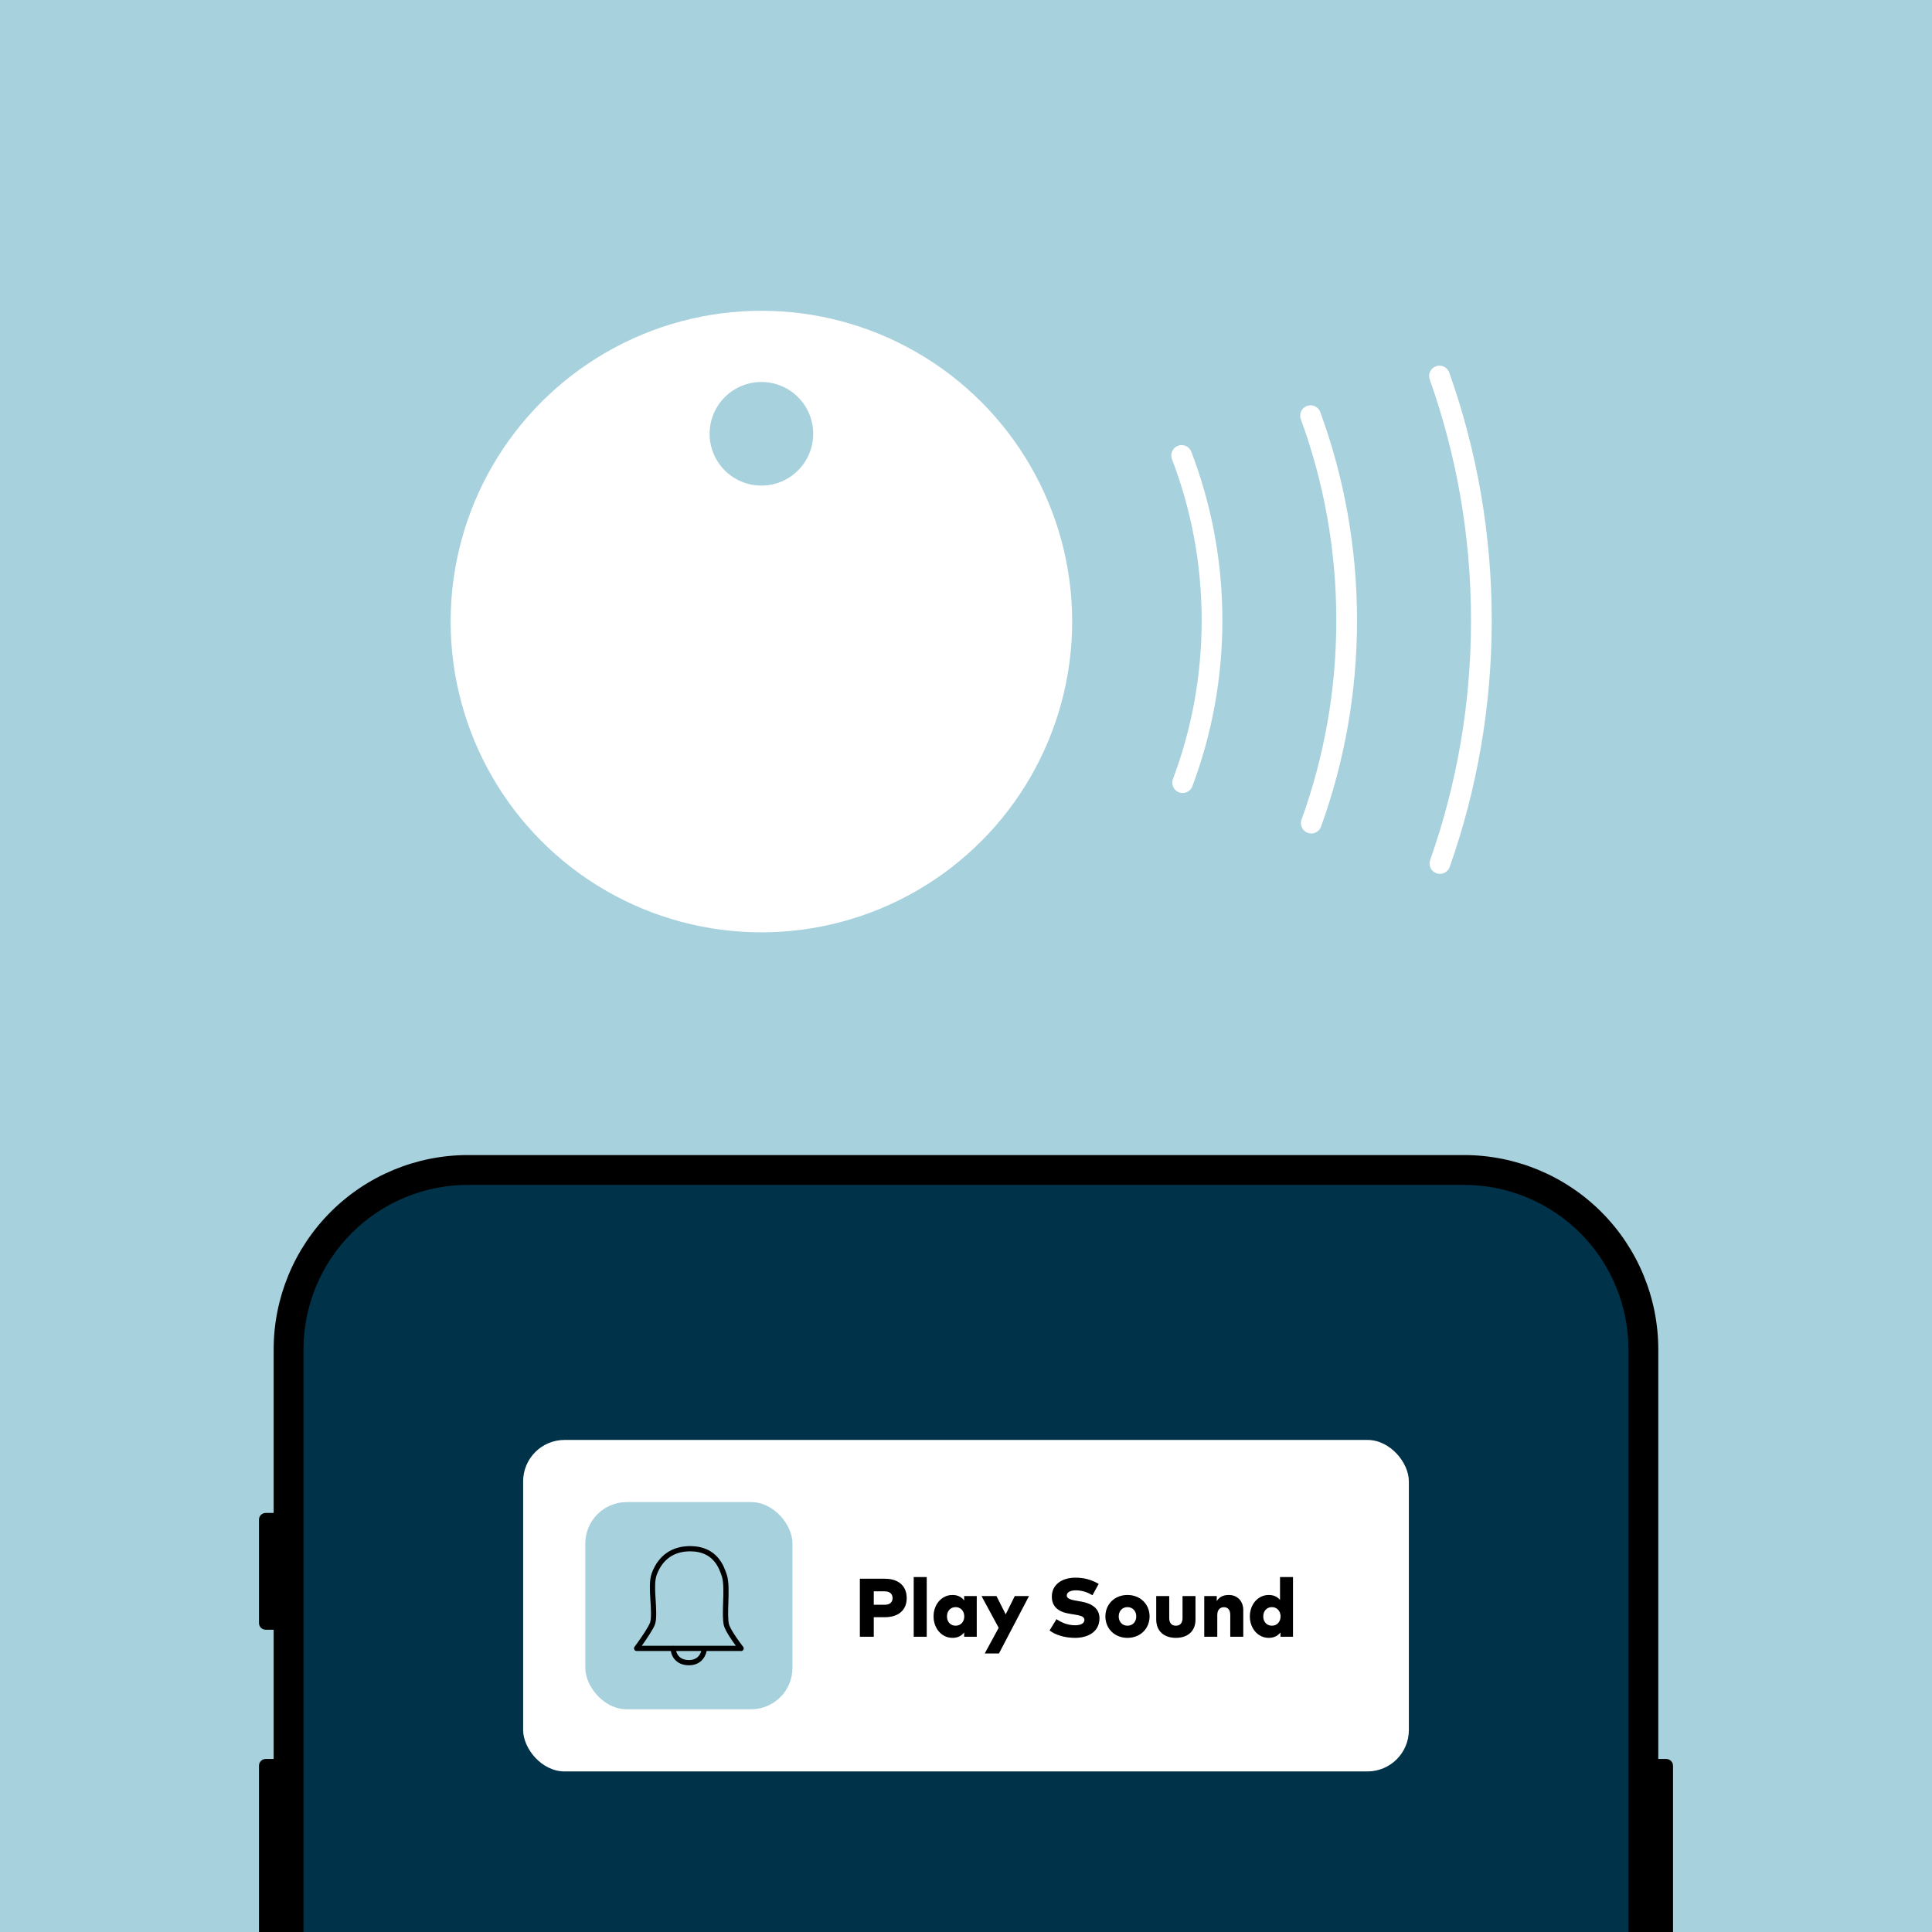
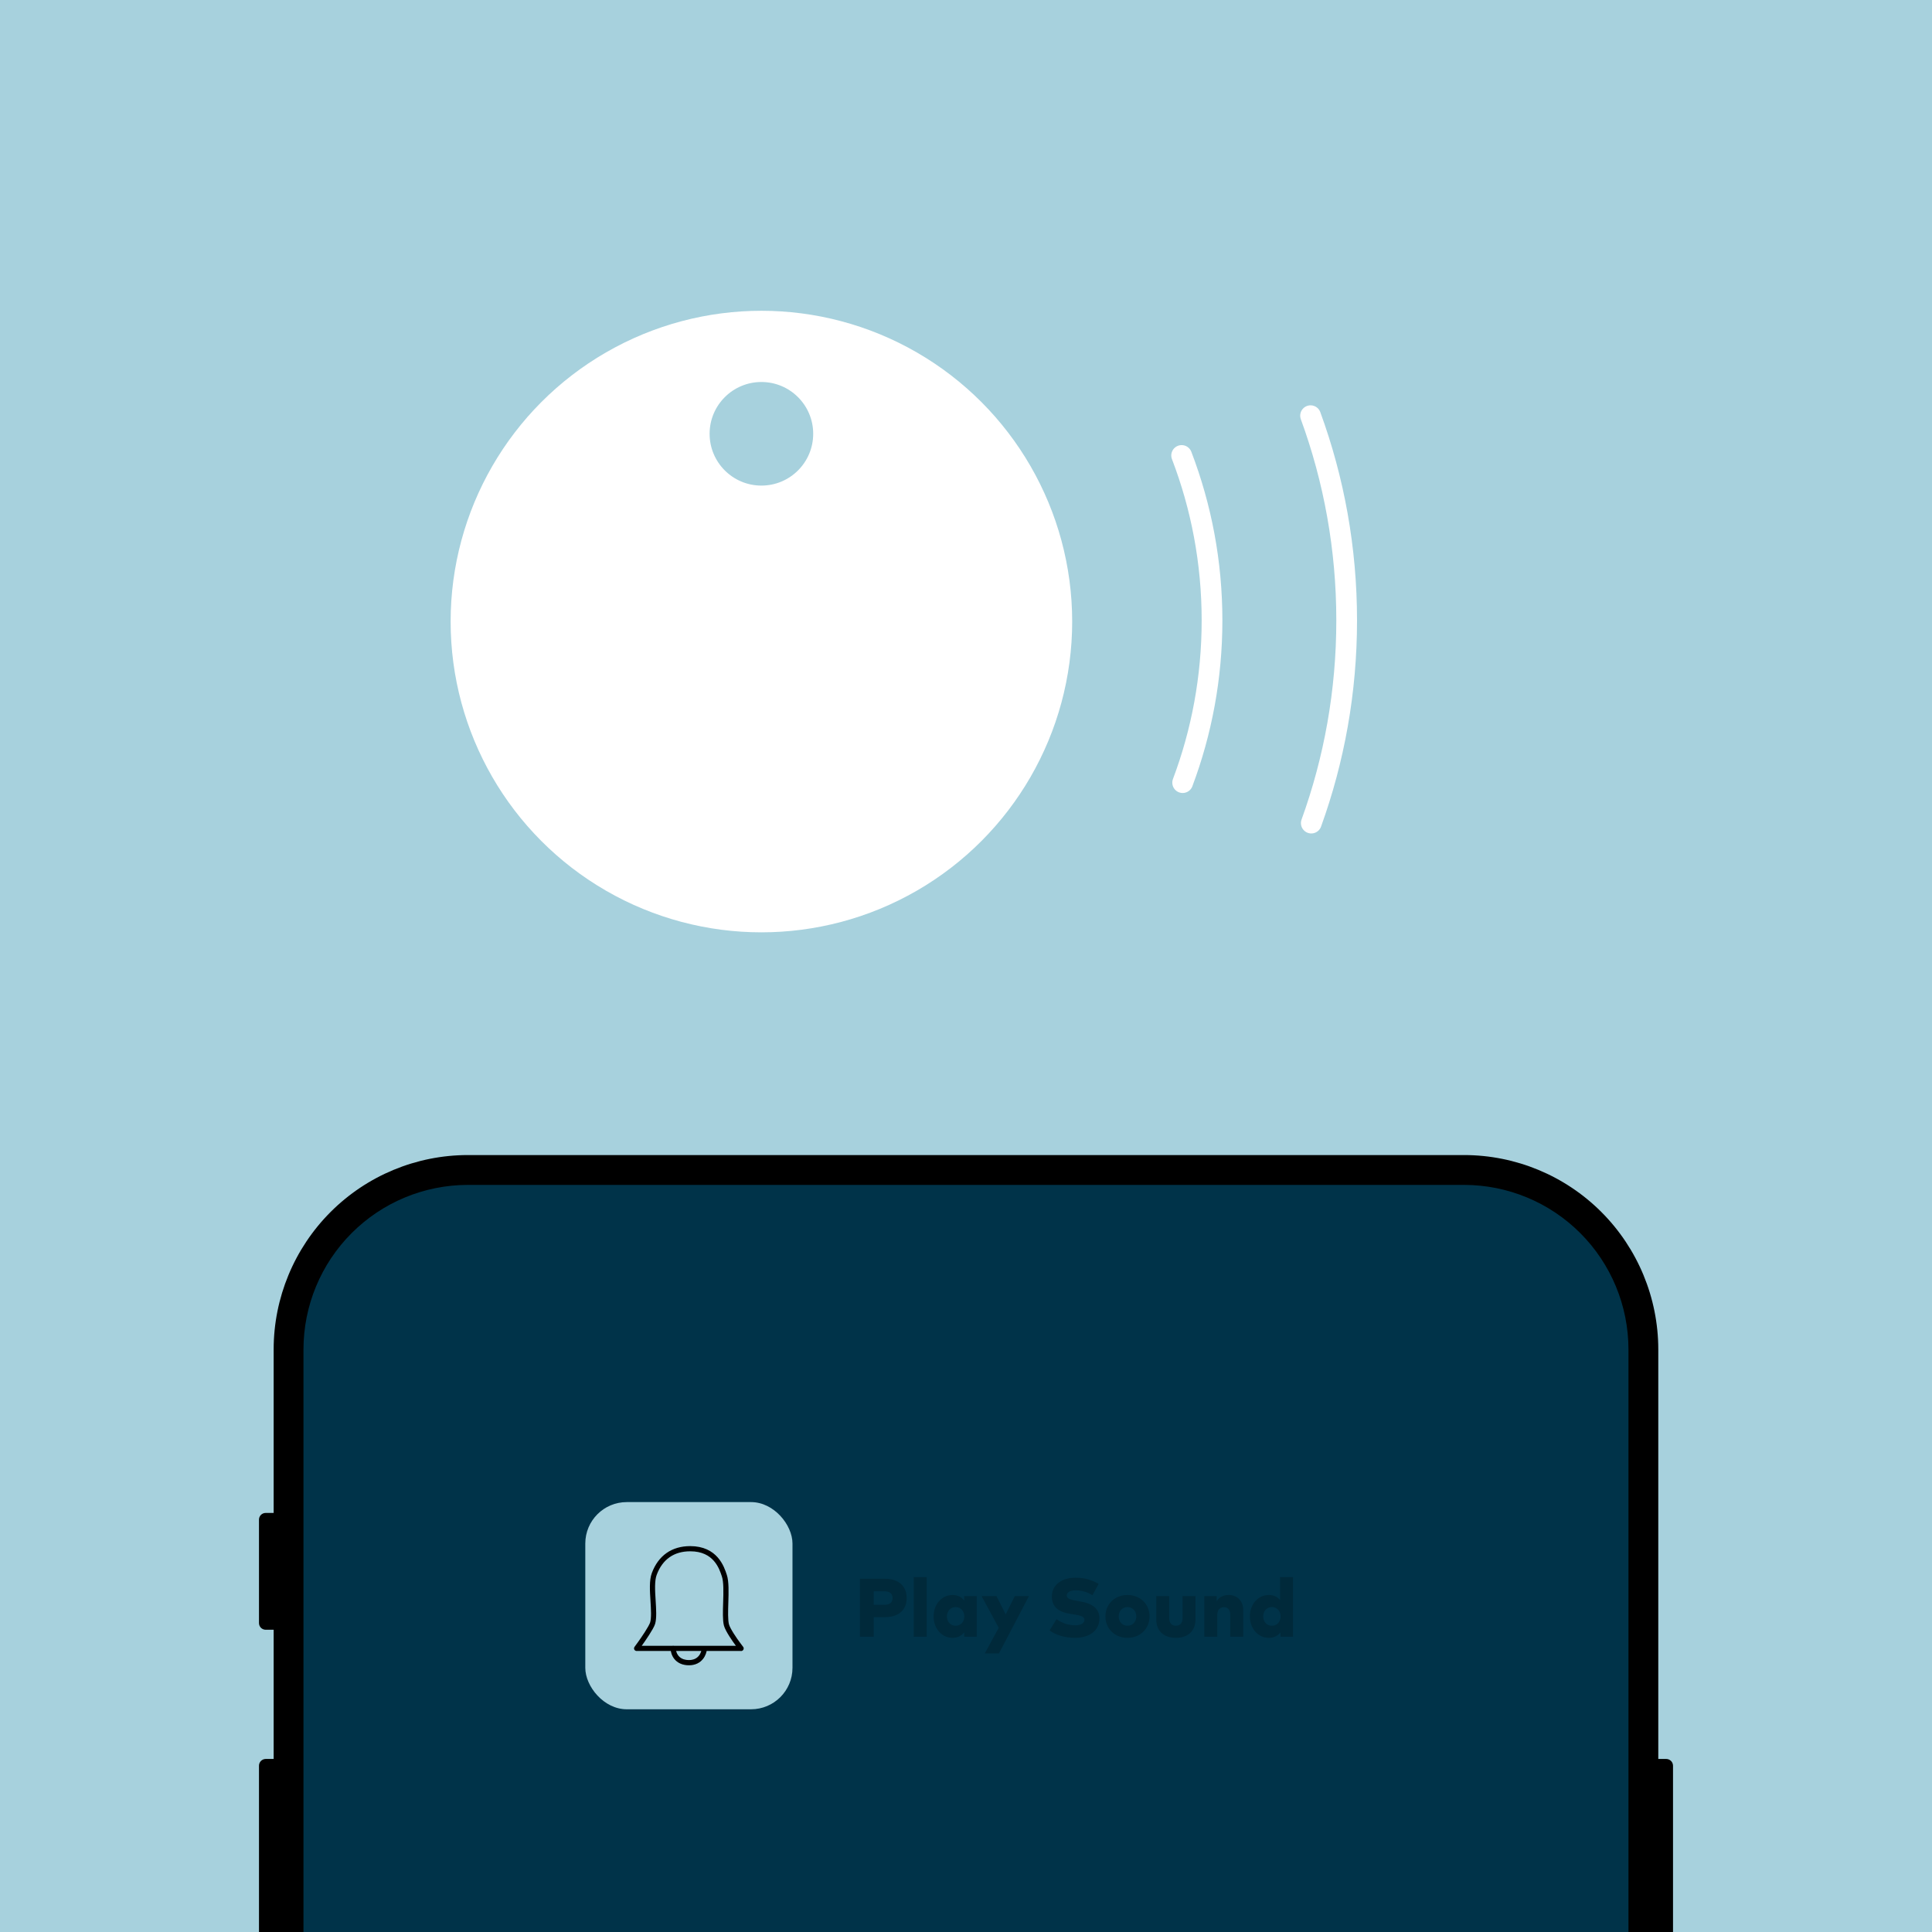
<svg xmlns="http://www.w3.org/2000/svg" width="373" height="373" viewBox="0 0 373 373" fill="none">
  <rect x="0" y="0" width="373" height="373" fill="#808080" stroke="none" />
  <g clip-path="url(#clip0_3097_52852)">
    <rect width="373" height="373" fill="#A7D1DD" />
    <path d="M55 259C55 241.327 69.327 227 87 227H287C304.673 227 319 241.327 319 259V373H55V259Z" fill="#003349" />
-     <rect x="101" y="278" width="171" height="64" rx="8" fill="white" />
    <rect x="113" y="290" width="40" height="40" rx="8" fill="#A7D1DD" />
    <path d="M143.079 318.245H122.91L123.57 317.337C124.152 316.53 125.735 314.241 125.999 313.372C126.294 312.386 126.185 310.687 126.084 309.049C125.96 307.125 125.836 305.131 126.317 303.866C127.504 300.684 129.91 299 133.254 299C138.143 299 139.331 302.64 139.843 304.192C140.239 305.363 140.176 307.428 140.114 309.414C140.06 311.075 140.014 312.798 140.246 313.705C140.502 314.675 141.884 316.654 142.396 317.337L143.079 318.253V318.245Z" stroke="black" stroke-linecap="round" stroke-linejoin="round" />
-     <path d="M143.079 318.245H122.91L123.57 317.337C124.152 316.53 125.735 314.241 125.999 313.372C126.294 312.386 126.185 310.687 126.084 309.049C125.96 307.125 125.836 305.131 126.317 303.866C127.504 300.684 129.91 299 133.254 299C138.143 299 139.331 302.64 139.843 304.192C140.239 305.363 140.176 307.428 140.114 309.414C140.06 311.075 140.014 312.798 140.246 313.705C140.502 314.675 141.884 316.654 142.396 317.337L143.079 318.253V318.245Z" stroke="black" stroke-opacity="0.2" stroke-linecap="round" stroke-linejoin="round" />
    <path d="M135.978 318.307C135.924 319.239 135.225 321 133.021 321C130.616 321 129.979 319.215 129.979 318.269" stroke="black" stroke-linecap="round" stroke-linejoin="round" />
    <path d="M135.978 318.307C135.924 319.239 135.225 321 133.021 321C130.616 321 129.979 319.215 129.979 318.269" stroke="black" stroke-opacity="0.2" stroke-linecap="round" stroke-linejoin="round" />
-     <path d="M170.84 312.216H168.688V316H166.016V304.8H170.816C173.584 304.8 175.048 306.288 175.048 308.536C175.048 310.744 173.584 312.216 170.84 312.216ZM170.776 307.224H168.688V309.832H170.776C171.736 309.832 172.328 309.384 172.328 308.536C172.328 307.68 171.736 307.224 170.776 307.224ZM178.915 304.48V316H176.411V304.48H178.915ZM188.573 308.152V316H186.149V315.152C185.677 315.768 184.957 316.208 183.893 316.208C181.797 316.208 180.245 314.384 180.245 312.064C180.245 309.76 181.797 307.936 183.901 307.936C184.957 307.936 185.677 308.384 186.149 309V308.152H188.573ZM184.493 310.272C183.493 310.272 182.821 311.048 182.821 312.072C182.821 313.096 183.493 313.872 184.493 313.872C185.477 313.872 186.173 313.112 186.173 312.072C186.173 311.032 185.477 310.272 184.493 310.272ZM198.654 308.152L192.862 319.216H190.126L192.814 314.272L189.51 308.152H192.382L194.166 311.68L195.918 308.152H198.654ZM212.111 305.784L210.919 307.976C210.119 307.496 209.023 307.032 207.711 307.032C206.695 307.032 205.951 307.376 205.951 308.04C205.951 308.744 207.015 308.912 208.255 309.128L208.719 309.208C210.895 309.584 212.263 310.6 212.263 312.432C212.263 315.096 209.967 316.208 207.567 316.208C205.703 316.208 203.879 315.72 202.639 314.784L203.975 312.608C204.831 313.192 206.015 313.784 207.591 313.784C208.599 313.784 209.367 313.44 209.367 312.744C209.367 312.072 208.615 311.88 207.151 311.656L206.591 311.568C204.287 311.208 203.039 310.168 203.079 308.152C203.119 305.976 204.975 304.6 207.591 304.6C209.103 304.6 210.415 304.848 212.111 305.784ZM217.673 307.936C220.129 307.936 221.937 309.696 221.937 312.072C221.937 314.448 220.129 316.208 217.673 316.208C215.225 316.208 213.417 314.448 213.417 312.072C213.417 309.696 215.225 307.936 217.673 307.936ZM217.673 310.272C216.697 310.272 215.977 311.016 215.977 312.072C215.977 313.128 216.697 313.872 217.673 313.872C218.657 313.872 219.377 313.128 219.377 312.072C219.377 311.016 218.657 310.272 217.673 310.272ZM230.806 308.152V312.64C230.806 315.096 229.11 316.208 227.022 316.208C224.926 316.208 223.23 315.096 223.23 312.632V308.152H225.734V312.416C225.734 313.416 226.27 313.872 227.022 313.872C227.766 313.872 228.31 313.416 228.31 312.416V308.152H230.806ZM237.241 307.936C238.809 307.936 240.025 309.032 240.025 310.848V316H237.521V311.736C237.521 310.808 237.057 310.288 236.281 310.288C235.585 310.288 235.009 310.76 235.009 311.776V316H232.505V308.152H234.905V309.136C235.401 308.312 236.193 307.936 237.241 307.936ZM244.964 307.936C245.964 307.936 246.66 308.336 247.132 308.904V304.48H249.628V316H247.212V315.152C246.74 315.768 246.02 316.208 244.956 316.208C242.86 316.208 241.308 314.384 241.308 312.064C241.308 309.76 242.86 307.936 244.964 307.936ZM245.556 310.272C244.556 310.272 243.884 311.048 243.884 312.072C243.884 313.096 244.556 313.872 245.556 313.872C246.54 313.872 247.236 313.112 247.236 312.072C247.236 311.032 246.54 310.272 245.556 310.272Z" fill="black" />
    <path d="M170.84 312.216H168.688V316H166.016V304.8H170.816C173.584 304.8 175.048 306.288 175.048 308.536C175.048 310.744 173.584 312.216 170.84 312.216ZM170.776 307.224H168.688V309.832H170.776C171.736 309.832 172.328 309.384 172.328 308.536C172.328 307.68 171.736 307.224 170.776 307.224ZM178.915 304.48V316H176.411V304.48H178.915ZM188.573 308.152V316H186.149V315.152C185.677 315.768 184.957 316.208 183.893 316.208C181.797 316.208 180.245 314.384 180.245 312.064C180.245 309.76 181.797 307.936 183.901 307.936C184.957 307.936 185.677 308.384 186.149 309V308.152H188.573ZM184.493 310.272C183.493 310.272 182.821 311.048 182.821 312.072C182.821 313.096 183.493 313.872 184.493 313.872C185.477 313.872 186.173 313.112 186.173 312.072C186.173 311.032 185.477 310.272 184.493 310.272ZM198.654 308.152L192.862 319.216H190.126L192.814 314.272L189.51 308.152H192.382L194.166 311.68L195.918 308.152H198.654ZM212.111 305.784L210.919 307.976C210.119 307.496 209.023 307.032 207.711 307.032C206.695 307.032 205.951 307.376 205.951 308.04C205.951 308.744 207.015 308.912 208.255 309.128L208.719 309.208C210.895 309.584 212.263 310.6 212.263 312.432C212.263 315.096 209.967 316.208 207.567 316.208C205.703 316.208 203.879 315.72 202.639 314.784L203.975 312.608C204.831 313.192 206.015 313.784 207.591 313.784C208.599 313.784 209.367 313.44 209.367 312.744C209.367 312.072 208.615 311.88 207.151 311.656L206.591 311.568C204.287 311.208 203.039 310.168 203.079 308.152C203.119 305.976 204.975 304.6 207.591 304.6C209.103 304.6 210.415 304.848 212.111 305.784ZM217.673 307.936C220.129 307.936 221.937 309.696 221.937 312.072C221.937 314.448 220.129 316.208 217.673 316.208C215.225 316.208 213.417 314.448 213.417 312.072C213.417 309.696 215.225 307.936 217.673 307.936ZM217.673 310.272C216.697 310.272 215.977 311.016 215.977 312.072C215.977 313.128 216.697 313.872 217.673 313.872C218.657 313.872 219.377 313.128 219.377 312.072C219.377 311.016 218.657 310.272 217.673 310.272ZM230.806 308.152V312.64C230.806 315.096 229.11 316.208 227.022 316.208C224.926 316.208 223.23 315.096 223.23 312.632V308.152H225.734V312.416C225.734 313.416 226.27 313.872 227.022 313.872C227.766 313.872 228.31 313.416 228.31 312.416V308.152H230.806ZM237.241 307.936C238.809 307.936 240.025 309.032 240.025 310.848V316H237.521V311.736C237.521 310.808 237.057 310.288 236.281 310.288C235.585 310.288 235.009 310.76 235.009 311.776V316H232.505V308.152H234.905V309.136C235.401 308.312 236.193 307.936 237.241 307.936ZM244.964 307.936C245.964 307.936 246.66 308.336 247.132 308.904V304.48H249.628V316H247.212V315.152C246.74 315.768 246.02 316.208 244.956 316.208C242.86 316.208 241.308 314.384 241.308 312.064C241.308 309.76 242.86 307.936 244.964 307.936ZM245.556 310.272C244.556 310.272 243.884 311.048 243.884 312.072C243.884 313.096 244.556 313.872 245.556 313.872C246.54 313.872 247.236 313.112 247.236 312.072C247.236 311.032 246.54 310.272 245.556 310.272Z" fill="black" fill-opacity="0.2" />
    <path d="M321.699 339.592H320.156V260.508C320.147 250.563 316.195 241.028 309.168 233.996C302.141 226.964 292.613 223.009 282.676 223H90.312C80.375 223.009 70.847 226.964 63.82 233.996C56.794 241.028 52.842 250.563 52.833 260.508V292.094H51.29C51.12 292.094 50.951 292.127 50.793 292.193C50.636 292.259 50.493 292.355 50.373 292.476C50.254 292.597 50.159 292.74 50.095 292.898C50.031 293.056 49.998 293.225 50 293.396V313.354C50 313.696 50.136 314.025 50.378 314.267C50.62 314.509 50.948 314.645 51.29 314.645H52.833V339.592H51.301C51.129 339.592 50.959 339.626 50.801 339.693C50.642 339.759 50.498 339.856 50.377 339.978C50.256 340.1 50.16 340.245 50.096 340.404C50.031 340.564 49.998 340.734 50 340.906V378.933C49.998 379.104 50.031 379.274 50.096 379.433C50.161 379.592 50.257 379.736 50.378 379.857C50.499 379.978 50.643 380.074 50.801 380.139C50.96 380.204 51.13 380.237 51.301 380.235H52.833V390.087H51.301C50.956 390.087 50.625 390.225 50.381 390.469C50.137 390.713 50 391.044 50 391.39V429.416C50 429.587 50.034 429.757 50.099 429.915C50.164 430.073 50.26 430.216 50.381 430.337C50.502 430.458 50.646 430.554 50.803 430.619C50.961 430.685 51.13 430.718 51.301 430.718H52.833V751.492C52.842 761.437 56.794 770.972 63.82 778.004C70.847 785.036 80.375 788.991 90.312 789H282.676C292.613 788.991 302.141 785.036 309.168 778.004C316.195 770.972 320.147 761.437 320.156 751.492V399.663H321.699C322.043 399.66 322.373 399.522 322.616 399.279C322.859 399.035 322.997 398.706 323 398.361V340.895C322.997 340.55 322.859 340.221 322.616 339.977C322.373 339.734 322.043 339.596 321.699 339.592ZM314.399 751.596C314.39 760.012 311.044 768.082 305.097 774.034C299.15 779.985 291.086 783.333 282.676 783.342H90.312C81.902 783.333 73.839 779.985 67.892 774.034C61.944 768.082 58.599 760.012 58.59 751.596V260.508C58.599 252.091 61.944 244.022 67.892 238.07C73.839 232.118 81.902 228.771 90.312 228.762H282.676C291.086 228.771 299.15 232.118 305.097 238.07C311.044 244.022 314.39 252.091 314.399 260.508V751.596Z" fill="black" />
    <circle cx="147" cy="120" r="60" fill="white" />
    <circle cx="147" cy="83.75" r="10" fill="#A7D1DD" />
    <path d="M228.133 87.934C231.922 97.82 233.998 108.555 233.998 119.775C233.998 130.799 231.993 141.356 228.329 151.1" stroke="white" stroke-width="4" stroke-linecap="round" />
-     <path d="M277.914 72.598C283.15 87.348 286 103.228 286 119.774C286 136.229 283.181 152.026 278 166.708" stroke="white" stroke-width="4" stroke-linecap="round" />
    <path d="M253.023 80.254C257.533 92.578 259.994 105.889 259.994 119.775C259.994 133.516 257.584 146.694 253.164 158.91" stroke="white" stroke-width="4" stroke-linecap="round" />
  </g>
  <defs>
    <clipPath id="clip0_3097_52852">
      <rect width="373" height="373" fill="white" />
    </clipPath>
  </defs>
</svg>